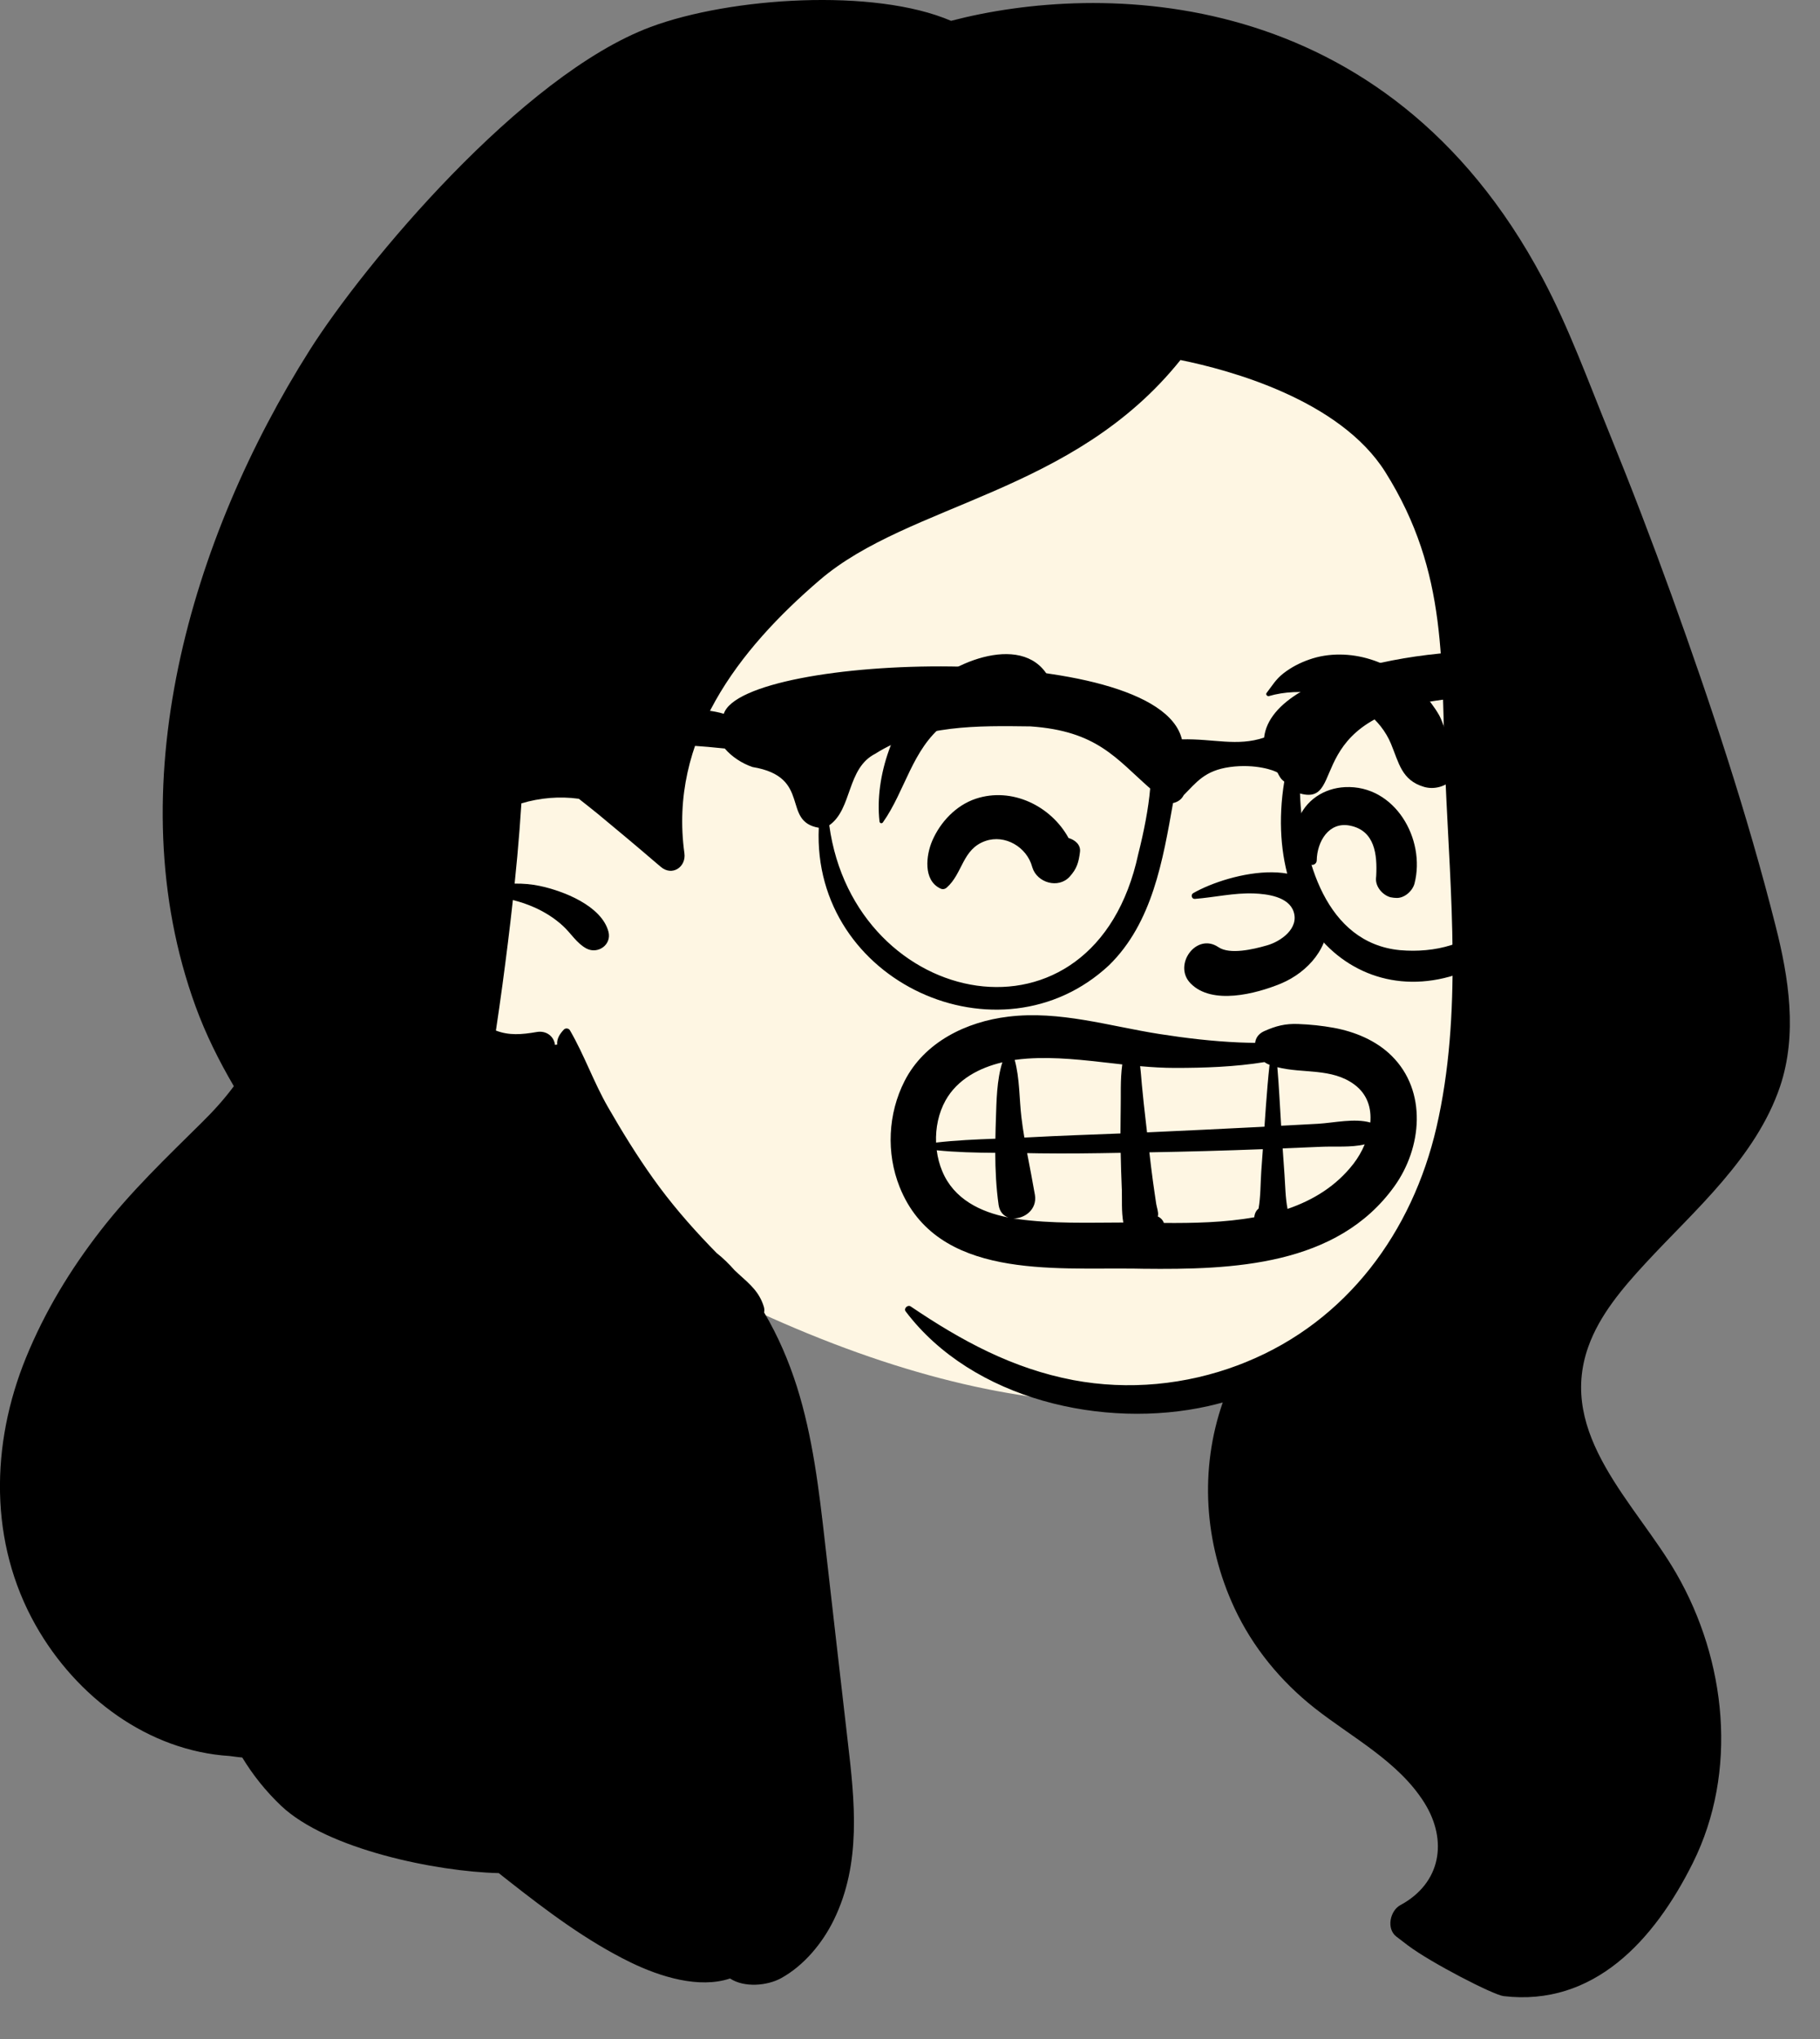
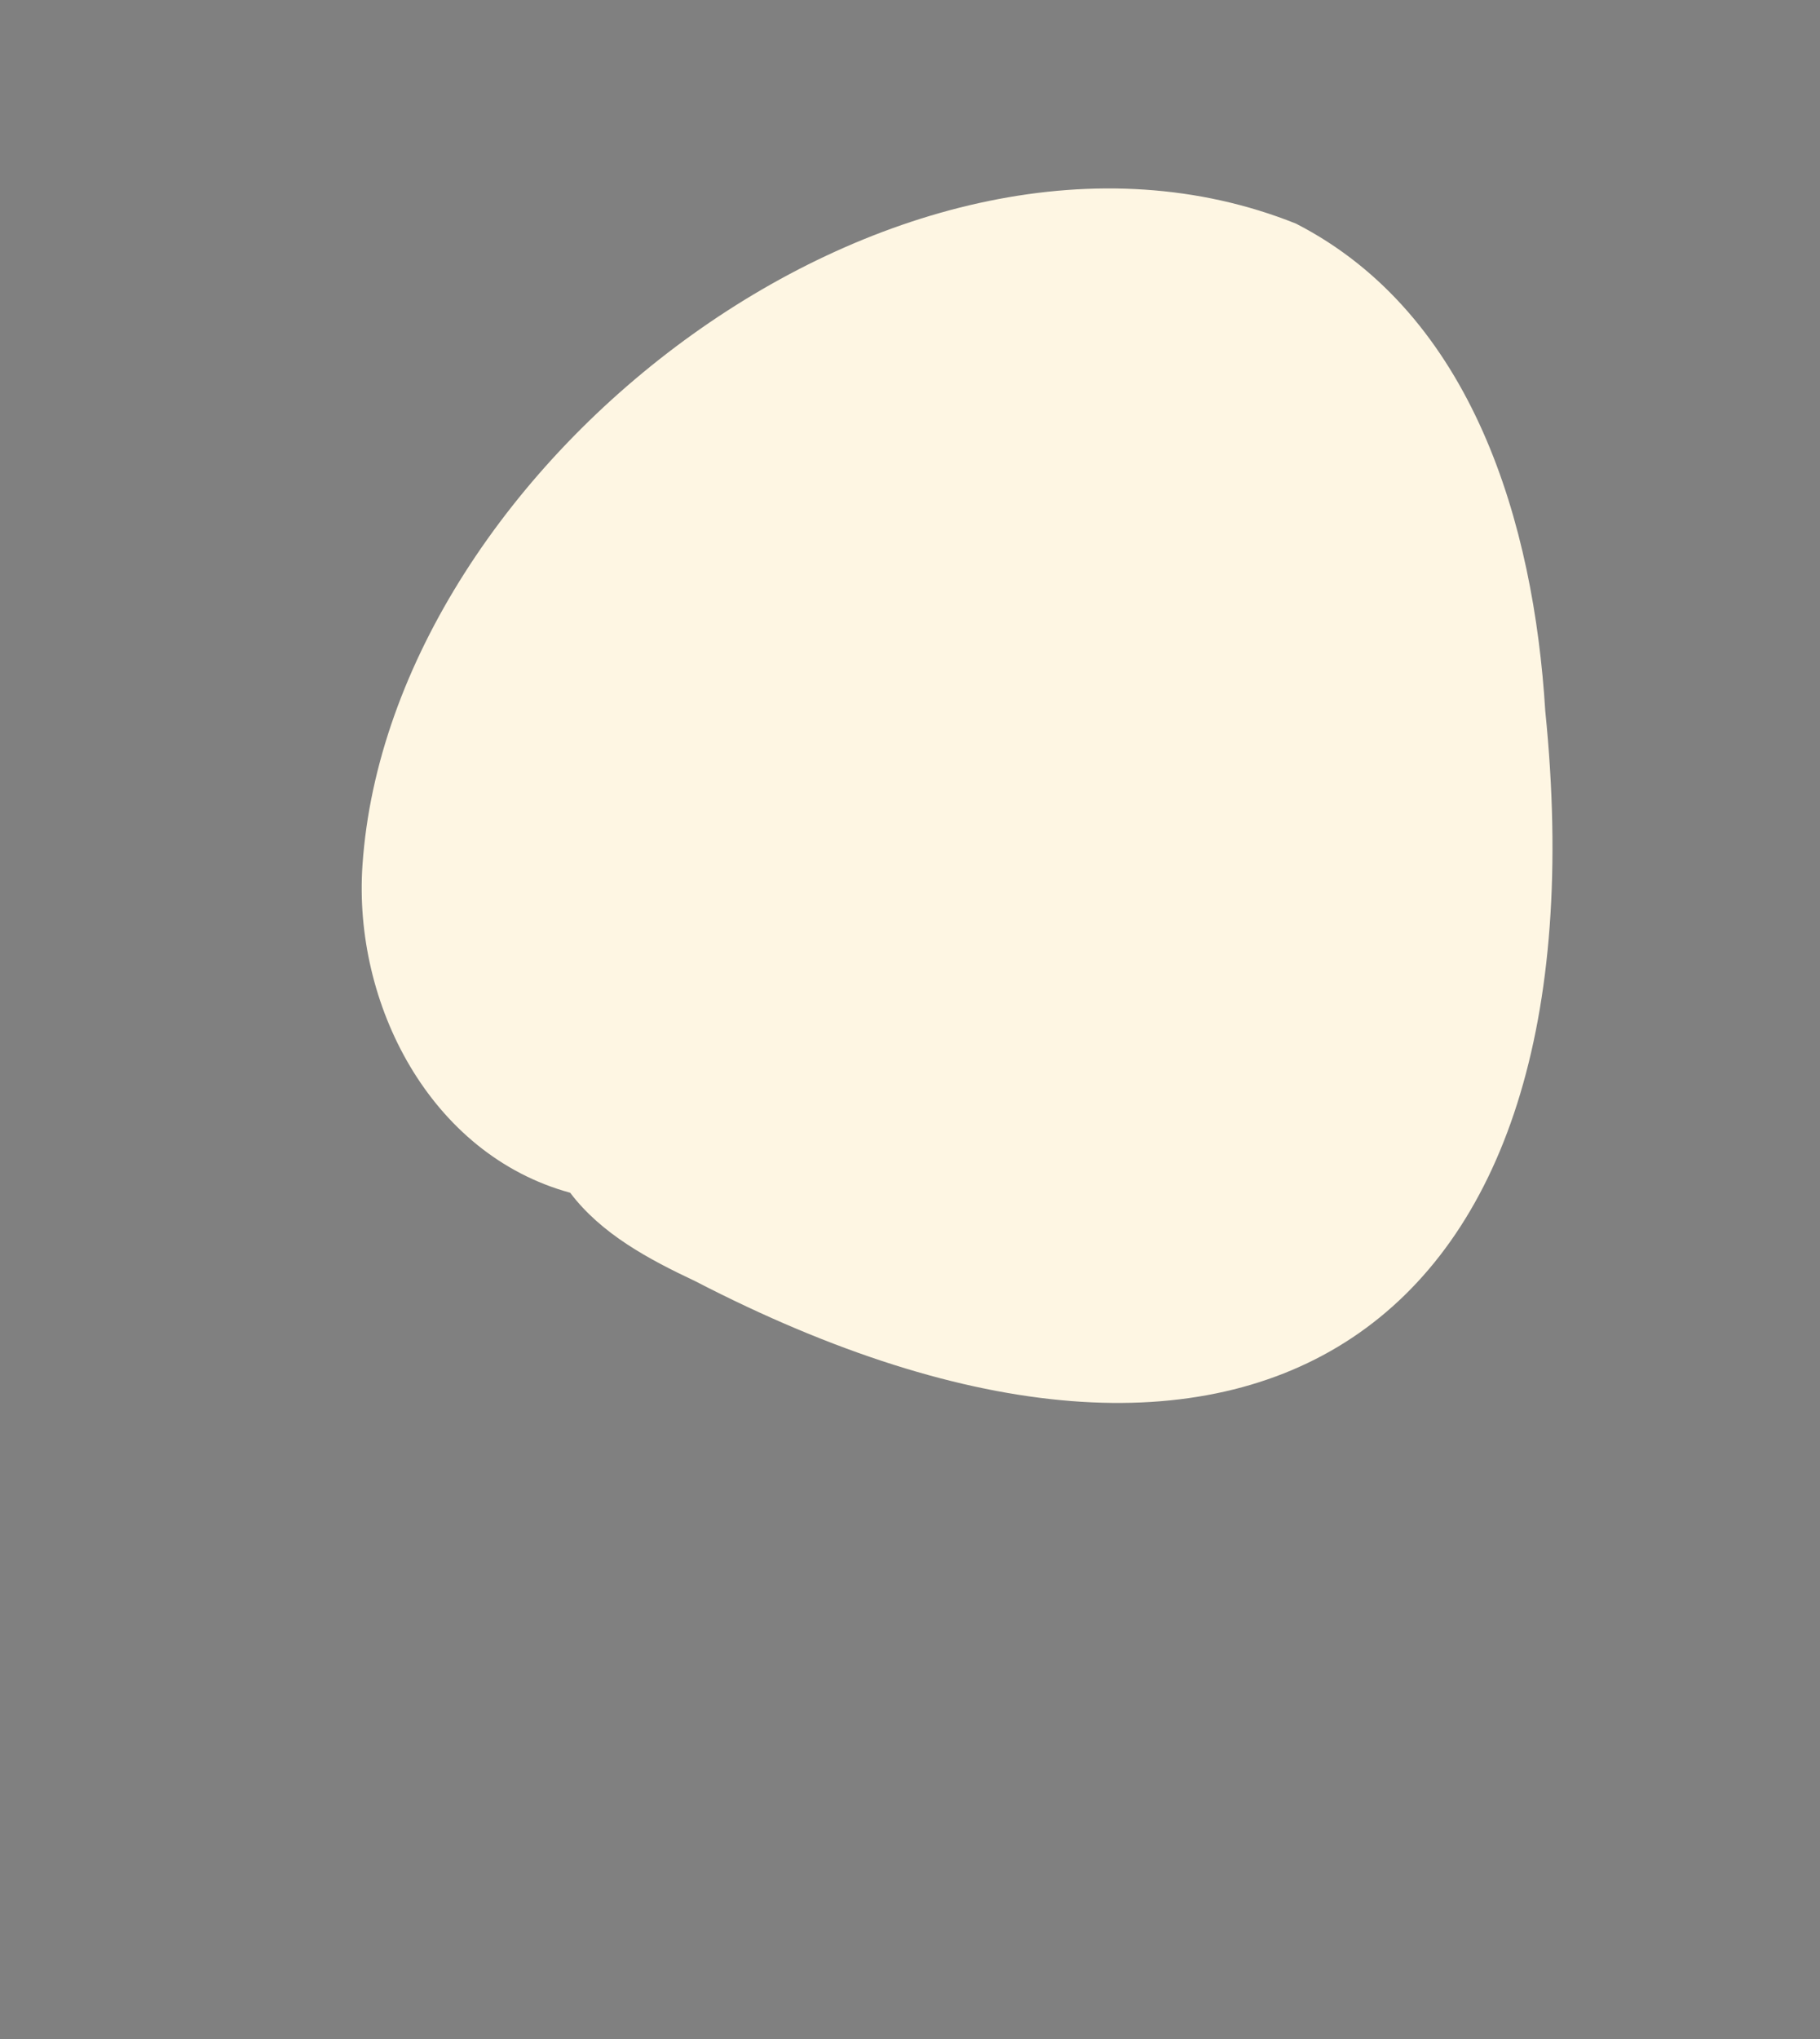
<svg xmlns="http://www.w3.org/2000/svg" fill="none" height="100%" overflow="visible" preserveAspectRatio="none" style="display: block;" viewBox="0 0 25 28" width="100%">
  <rect x="0" y="0" width="25" height="28" fill="#808080" stroke="none" />
  <g id="a">
    <g id="Head">
      <g id="head/head Long">
        <path clip-rule="evenodd" d="M21.226 9.762C21.07 7.213 20.241 4.323 17.802 3.071C12.424 0.917 5.354 6.341 4.979 11.882C4.849 13.779 5.904 15.852 7.832 16.379C8.261 16.946 8.91 17.292 9.549 17.593C17.172 21.54 22.096 18.331 21.226 9.762Z" fill="#FEF6E3" fill-rule="evenodd" id=" Background_2" />
-         <path clip-rule="evenodd" d="M22.962 8.177C22.692 7.43 22.408 6.689 22.109 5.954C21.817 5.238 21.554 4.507 21.192 3.826C19.029 -0.245 15.097 -0.245 13.064 0.286C12.01 -0.167 10.036 -0.039 8.938 0.37C7.161 1.032 4.995 3.637 4.255 4.807C2.619 7.391 1.599 10.83 2.685 13.816C2.827 14.206 3.008 14.567 3.212 14.916C3.084 15.089 2.936 15.254 2.772 15.415C2.286 15.896 1.799 16.36 1.379 16.902C0.961 17.441 0.615 18.013 0.357 18.644C-0.129 19.835 -0.152 21.183 0.49 22.319C1.049 23.308 2.039 24.044 3.155 24.114C3.213 24.122 3.27 24.129 3.328 24.135C3.475 24.378 3.656 24.602 3.861 24.797C4.492 25.395 5.994 25.702 6.851 25.722C6.895 25.757 6.94 25.792 6.984 25.827C7.508 26.239 8.059 26.654 8.66 26.947C9.068 27.146 9.603 27.312 10.028 27.169C10.221 27.297 10.538 27.27 10.729 27.165C11.044 26.992 11.3 26.681 11.455 26.362C11.833 25.588 11.742 24.741 11.645 23.914C11.538 23 11.436 22.086 11.331 21.173C11.25 20.459 11.164 19.732 10.947 19.044C10.834 18.688 10.687 18.345 10.496 18.023C10.501 17.996 10.5 17.969 10.492 17.944C10.43 17.741 10.301 17.635 10.148 17.497C10.129 17.48 10.109 17.462 10.09 17.443C10.013 17.356 9.932 17.276 9.844 17.207C9.81 17.173 9.777 17.139 9.744 17.104C9.467 16.815 9.206 16.512 8.974 16.186C8.749 15.871 8.546 15.541 8.353 15.206C8.156 14.864 8.026 14.488 7.829 14.149C7.813 14.12 7.77 14.114 7.746 14.138C7.685 14.201 7.646 14.27 7.654 14.344L7.623 14.348C7.612 14.238 7.509 14.147 7.371 14.172C7.163 14.208 6.992 14.221 6.812 14.152C6.844 13.943 6.873 13.733 6.902 13.523C6.954 13.136 7.003 12.748 7.045 12.36C7.146 12.384 7.247 12.419 7.346 12.463C7.486 12.526 7.619 12.61 7.732 12.714C7.844 12.816 7.921 12.954 8.057 13.026C8.214 13.107 8.404 12.973 8.358 12.795C8.264 12.438 7.737 12.233 7.41 12.165C7.298 12.142 7.184 12.132 7.069 12.134C7.095 11.885 7.118 11.636 7.137 11.387C7.146 11.268 7.154 11.15 7.162 11.032C7.416 10.956 7.687 10.932 7.951 10.969C8.038 11.038 8.126 11.106 8.21 11.175C8.477 11.396 8.743 11.618 9.006 11.844C9.03 11.864 9.053 11.884 9.077 11.904C9.233 12.038 9.428 11.905 9.401 11.716C9.187 10.161 10.141 8.924 11.259 7.966C12.495 6.905 14.744 6.781 16.215 4.944C16.892 5.081 18.405 5.49 19.029 6.482C19.903 7.873 19.789 9.12 19.855 10.697C19.922 12.276 20.091 13.923 19.732 15.48C19.4 16.916 18.503 18.142 17.111 18.706C17.077 18.72 17.042 18.734 17.007 18.747C16.287 19.018 15.501 19.094 14.744 18.952C13.906 18.793 13.206 18.411 12.509 17.94C12.469 17.913 12.41 17.968 12.44 18.008C13.359 19.224 15.165 19.63 16.597 19.309C16.663 19.294 16.73 19.277 16.796 19.259C16.476 20.179 16.54 21.188 16.957 22.083C17.208 22.621 17.591 23.087 18.057 23.455C18.571 23.86 19.208 24.187 19.565 24.755C19.891 25.276 19.794 25.861 19.235 26.162C19.095 26.238 19.04 26.484 19.18 26.593C19.233 26.634 19.287 26.675 19.341 26.716C19.654 26.952 20.514 27.395 20.653 27.411C21.889 27.557 22.72 26.652 23.253 25.583C23.878 24.329 23.715 22.801 23.026 21.607C22.474 20.649 21.385 19.704 21.818 18.492C21.972 18.059 22.288 17.689 22.595 17.356C22.945 16.976 23.321 16.62 23.656 16.227C23.99 15.836 24.285 15.411 24.451 14.921C24.692 14.205 24.572 13.43 24.39 12.715C24.002 11.18 23.499 9.665 22.962 8.177Z" fill="black" fill-rule="evenodd" id=" Ink_2" />
      </g>
      <g id="face/face expression Smile Big">
-         <path clip-rule="evenodd" d="M13.85 13.961C14.554 13.875 15.236 14.091 15.924 14.199C16.288 14.256 16.651 14.299 17.019 14.315C17.093 14.318 17.167 14.32 17.241 14.321C17.248 14.256 17.285 14.197 17.363 14.161C17.526 14.088 17.655 14.055 17.833 14.062C17.996 14.068 18.159 14.085 18.319 14.114C18.61 14.167 18.903 14.288 19.115 14.498C19.608 14.984 19.533 15.764 19.152 16.293C18.366 17.386 16.93 17.437 15.701 17.423L15.588 17.421C14.468 17.405 12.867 17.572 12.358 16.301C12.171 15.834 12.197 15.292 12.426 14.844C12.699 14.309 13.274 14.03 13.85 13.961ZM17.347 15.781L17.337 15.781C16.82 15.801 16.304 15.815 15.788 15.824C15.803 15.957 15.819 16.089 15.837 16.221C15.851 16.325 15.867 16.429 15.882 16.532C15.889 16.576 15.914 16.645 15.907 16.688L15.904 16.705C15.931 16.717 15.955 16.736 15.973 16.764C15.979 16.774 15.983 16.784 15.988 16.794C16.389 16.797 16.82 16.789 17.229 16.716L17.23 16.707C17.237 16.655 17.259 16.62 17.288 16.596C17.317 16.43 17.314 16.253 17.325 16.088C17.332 15.986 17.339 15.883 17.347 15.781ZM15.394 15.831C15.022 15.838 14.649 15.843 14.278 15.838L14.109 15.835C14.145 16.026 14.183 16.217 14.216 16.409C14.249 16.609 14.072 16.736 13.92 16.731C13.937 16.734 13.954 16.737 13.971 16.739C14.449 16.807 14.945 16.789 15.43 16.788C15.403 16.636 15.414 16.465 15.41 16.338L15.409 16.319C15.402 16.156 15.397 15.994 15.394 15.831ZM12.867 15.796C12.88 15.896 12.905 15.993 12.943 16.083C13.101 16.465 13.466 16.644 13.851 16.719C13.784 16.696 13.731 16.64 13.717 16.546C13.684 16.31 13.672 16.07 13.671 15.831C13.402 15.829 13.132 15.823 12.867 15.796ZM18.746 15.715C18.555 15.76 18.333 15.739 18.146 15.748C17.97 15.756 17.794 15.763 17.619 15.77C17.627 15.889 17.635 16.009 17.644 16.129C17.655 16.283 17.656 16.447 17.686 16.601C18.039 16.48 18.356 16.287 18.594 15.978C18.653 15.901 18.706 15.811 18.746 15.715ZM13.769 14.588C13.451 14.663 13.15 14.822 12.988 15.112C12.892 15.285 12.85 15.489 12.858 15.69C13.127 15.659 13.4 15.647 13.673 15.637C13.674 15.588 13.675 15.54 13.676 15.491L13.68 15.366C13.688 15.127 13.691 14.828 13.769 14.588ZM15.416 14.617L15.276 14.601C14.887 14.557 14.498 14.51 14.109 14.537C14.053 14.541 13.996 14.547 13.938 14.555C14.007 14.803 14.001 15.094 14.03 15.339C14.041 15.434 14.055 15.528 14.071 15.621L14.138 15.618C14.556 15.595 14.973 15.582 15.391 15.565C15.391 15.487 15.392 15.409 15.393 15.33L15.394 15.252C15.399 15.052 15.386 14.826 15.416 14.617ZM17.369 14.585C16.962 14.651 16.541 14.665 16.141 14.665C15.981 14.665 15.821 14.655 15.661 14.641C15.672 14.726 15.677 14.812 15.685 14.896C15.701 15.065 15.719 15.234 15.739 15.402L15.756 15.55C16.269 15.527 16.783 15.502 17.296 15.476L17.369 15.472L17.389 15.188C17.403 14.999 17.418 14.81 17.439 14.621L17.423 14.616C17.404 14.608 17.386 14.597 17.369 14.585ZM17.546 14.655C17.569 14.923 17.581 15.191 17.598 15.459L17.936 15.441C17.992 15.438 18.049 15.435 18.105 15.432C18.325 15.419 18.606 15.353 18.823 15.415C18.84 15.218 18.783 15.026 18.605 14.894C18.293 14.662 17.895 14.745 17.546 14.655ZM16.39 12.265C16.894 11.977 18.158 11.682 18.239 12.587C18.275 13.004 17.965 13.349 17.603 13.503L17.589 13.509C17.249 13.648 16.647 13.806 16.353 13.503C16.108 13.252 16.433 12.8 16.737 13.007C16.893 13.113 17.222 13.035 17.397 12.984L17.408 12.981C17.596 12.926 17.847 12.749 17.769 12.518C17.7 12.313 17.407 12.276 17.223 12.269C16.95 12.259 16.683 12.323 16.412 12.344C16.368 12.347 16.355 12.285 16.39 12.265ZM18.477 10.809C19.161 10.777 19.587 11.523 19.43 12.133C19.402 12.239 19.284 12.342 19.17 12.33L19.142 12.328C19.127 12.326 19.112 12.324 19.099 12.321C18.991 12.291 18.894 12.178 18.901 12.062L18.904 12.028C18.919 11.74 18.888 11.407 18.545 11.338C18.253 11.278 18.091 11.558 18.087 11.816C18.087 11.861 18.035 11.893 17.995 11.869C17.784 11.741 17.747 11.486 17.828 11.267C17.93 10.99 18.185 10.823 18.477 10.809ZM13.402 10.969C13.9 10.803 14.437 11.068 14.678 11.508C14.762 11.532 14.847 11.597 14.835 11.697C14.818 11.84 14.792 11.93 14.693 12.039C14.537 12.209 14.246 12.122 14.181 11.913L14.178 11.903C14.105 11.633 13.806 11.454 13.535 11.549C13.217 11.66 13.226 11.994 13.004 12.189C12.977 12.212 12.946 12.216 12.915 12.2C12.678 12.086 12.721 11.743 12.805 11.547C12.916 11.289 13.131 11.06 13.402 10.969ZM12.724 9.461C13.127 9.05 14.179 8.653 14.455 9.411C14.508 9.556 14.396 9.75 14.245 9.78C13.998 9.829 13.779 9.723 13.534 9.742C13.336 9.757 13.129 9.823 12.97 9.946C12.53 10.286 12.434 10.861 12.128 11.293C12.113 11.314 12.084 11.306 12.081 11.281C12.011 10.651 12.282 9.911 12.724 9.461ZM17.984 9.057C18.252 8.962 18.555 8.97 18.824 9.054C19.095 9.138 19.344 9.299 19.535 9.508C19.622 9.603 19.703 9.707 19.767 9.819C19.802 9.878 19.838 10 19.877 10.073C20.087 10.195 20.178 10.472 19.989 10.668L19.98 10.677L19.955 10.702C19.854 10.802 19.701 10.846 19.562 10.806C19.252 10.716 19.215 10.473 19.107 10.214C19.036 10.043 18.915 9.892 18.768 9.781C18.42 9.519 17.849 9.435 17.43 9.559C17.408 9.565 17.382 9.537 17.398 9.516C17.477 9.414 17.523 9.33 17.629 9.247C17.737 9.163 17.855 9.102 17.984 9.057Z" fill="black" fill-rule="evenodd" id=" Ink_3" />
-       </g>
+         </g>
      <g id="accessories/accessories Glasses 3">
-         <path clip-rule="evenodd" d="M20.492 12.6C20.216 12.97 19.703 13.089 19.231 13.048C18.211 12.95 17.89 11.794 17.857 10.896C18.54 11.088 17.799 9.728 20.136 9.579C20.96 9.51 20.733 10.007 21.097 10.37C21.089 11.131 20.962 11.959 20.492 12.6ZM15.636 11.725C15.034 14.538 11.737 13.869 11.391 11.333C11.711 11.108 11.626 10.552 12.024 10.35C12.653 9.949 13.44 9.966 14.155 9.975C15.069 10.038 15.33 10.416 15.799 10.828C15.776 11.103 15.711 11.429 15.636 11.725ZM21.798 9.113C21.765 9.107 21.731 9.102 21.697 9.097C21.671 9.082 21.639 9.071 21.603 9.064C21.521 9.043 21.439 9.029 21.358 9.021C20.186 8.758 17.476 9.132 17.364 10.129C16.991 10.254 16.668 10.142 16.235 10.153C15.906 8.78 10.215 8.974 9.942 9.802C9.941 9.802 9.94 9.802 9.938 9.801C9.676 9.72 9.288 9.74 8.987 9.727C8.344 9.713 7.701 9.77 7.072 9.906C5.894 10.092 4.287 10.311 5.106 11.778C5.106 11.779 5.107 11.779 5.107 11.779L5.107 11.779C5.248 11.924 5.488 11.807 5.496 11.612C5.221 10.917 5.843 10.833 6.321 10.633C7.512 10.207 8.724 10.147 9.956 10.279C10.048 10.388 10.189 10.483 10.337 10.533C11.161 10.669 10.727 11.279 11.247 11.367C11.151 13.492 13.736 14.652 15.234 13.255C15.832 12.671 15.974 11.807 16.113 11.028C16.186 11.012 16.233 10.972 16.26 10.919C16.436 10.743 16.547 10.581 16.895 10.533C17.244 10.485 17.513 10.581 17.549 10.611C17.558 10.63 17.568 10.648 17.579 10.666C17.595 10.694 17.617 10.716 17.641 10.733C17.297 12.849 18.943 14.187 20.604 13.089C21.326 12.412 21.479 11.374 21.509 10.448C21.607 10.389 21.669 10.275 21.635 10.131C21.588 9.933 21.698 9.762 21.872 9.676C22.099 9.564 22.058 9.156 21.798 9.113Z" fill="black" fill-rule="evenodd" id=" Ink_4" />
-       </g>
+         </g>
    </g>
  </g>
</svg>